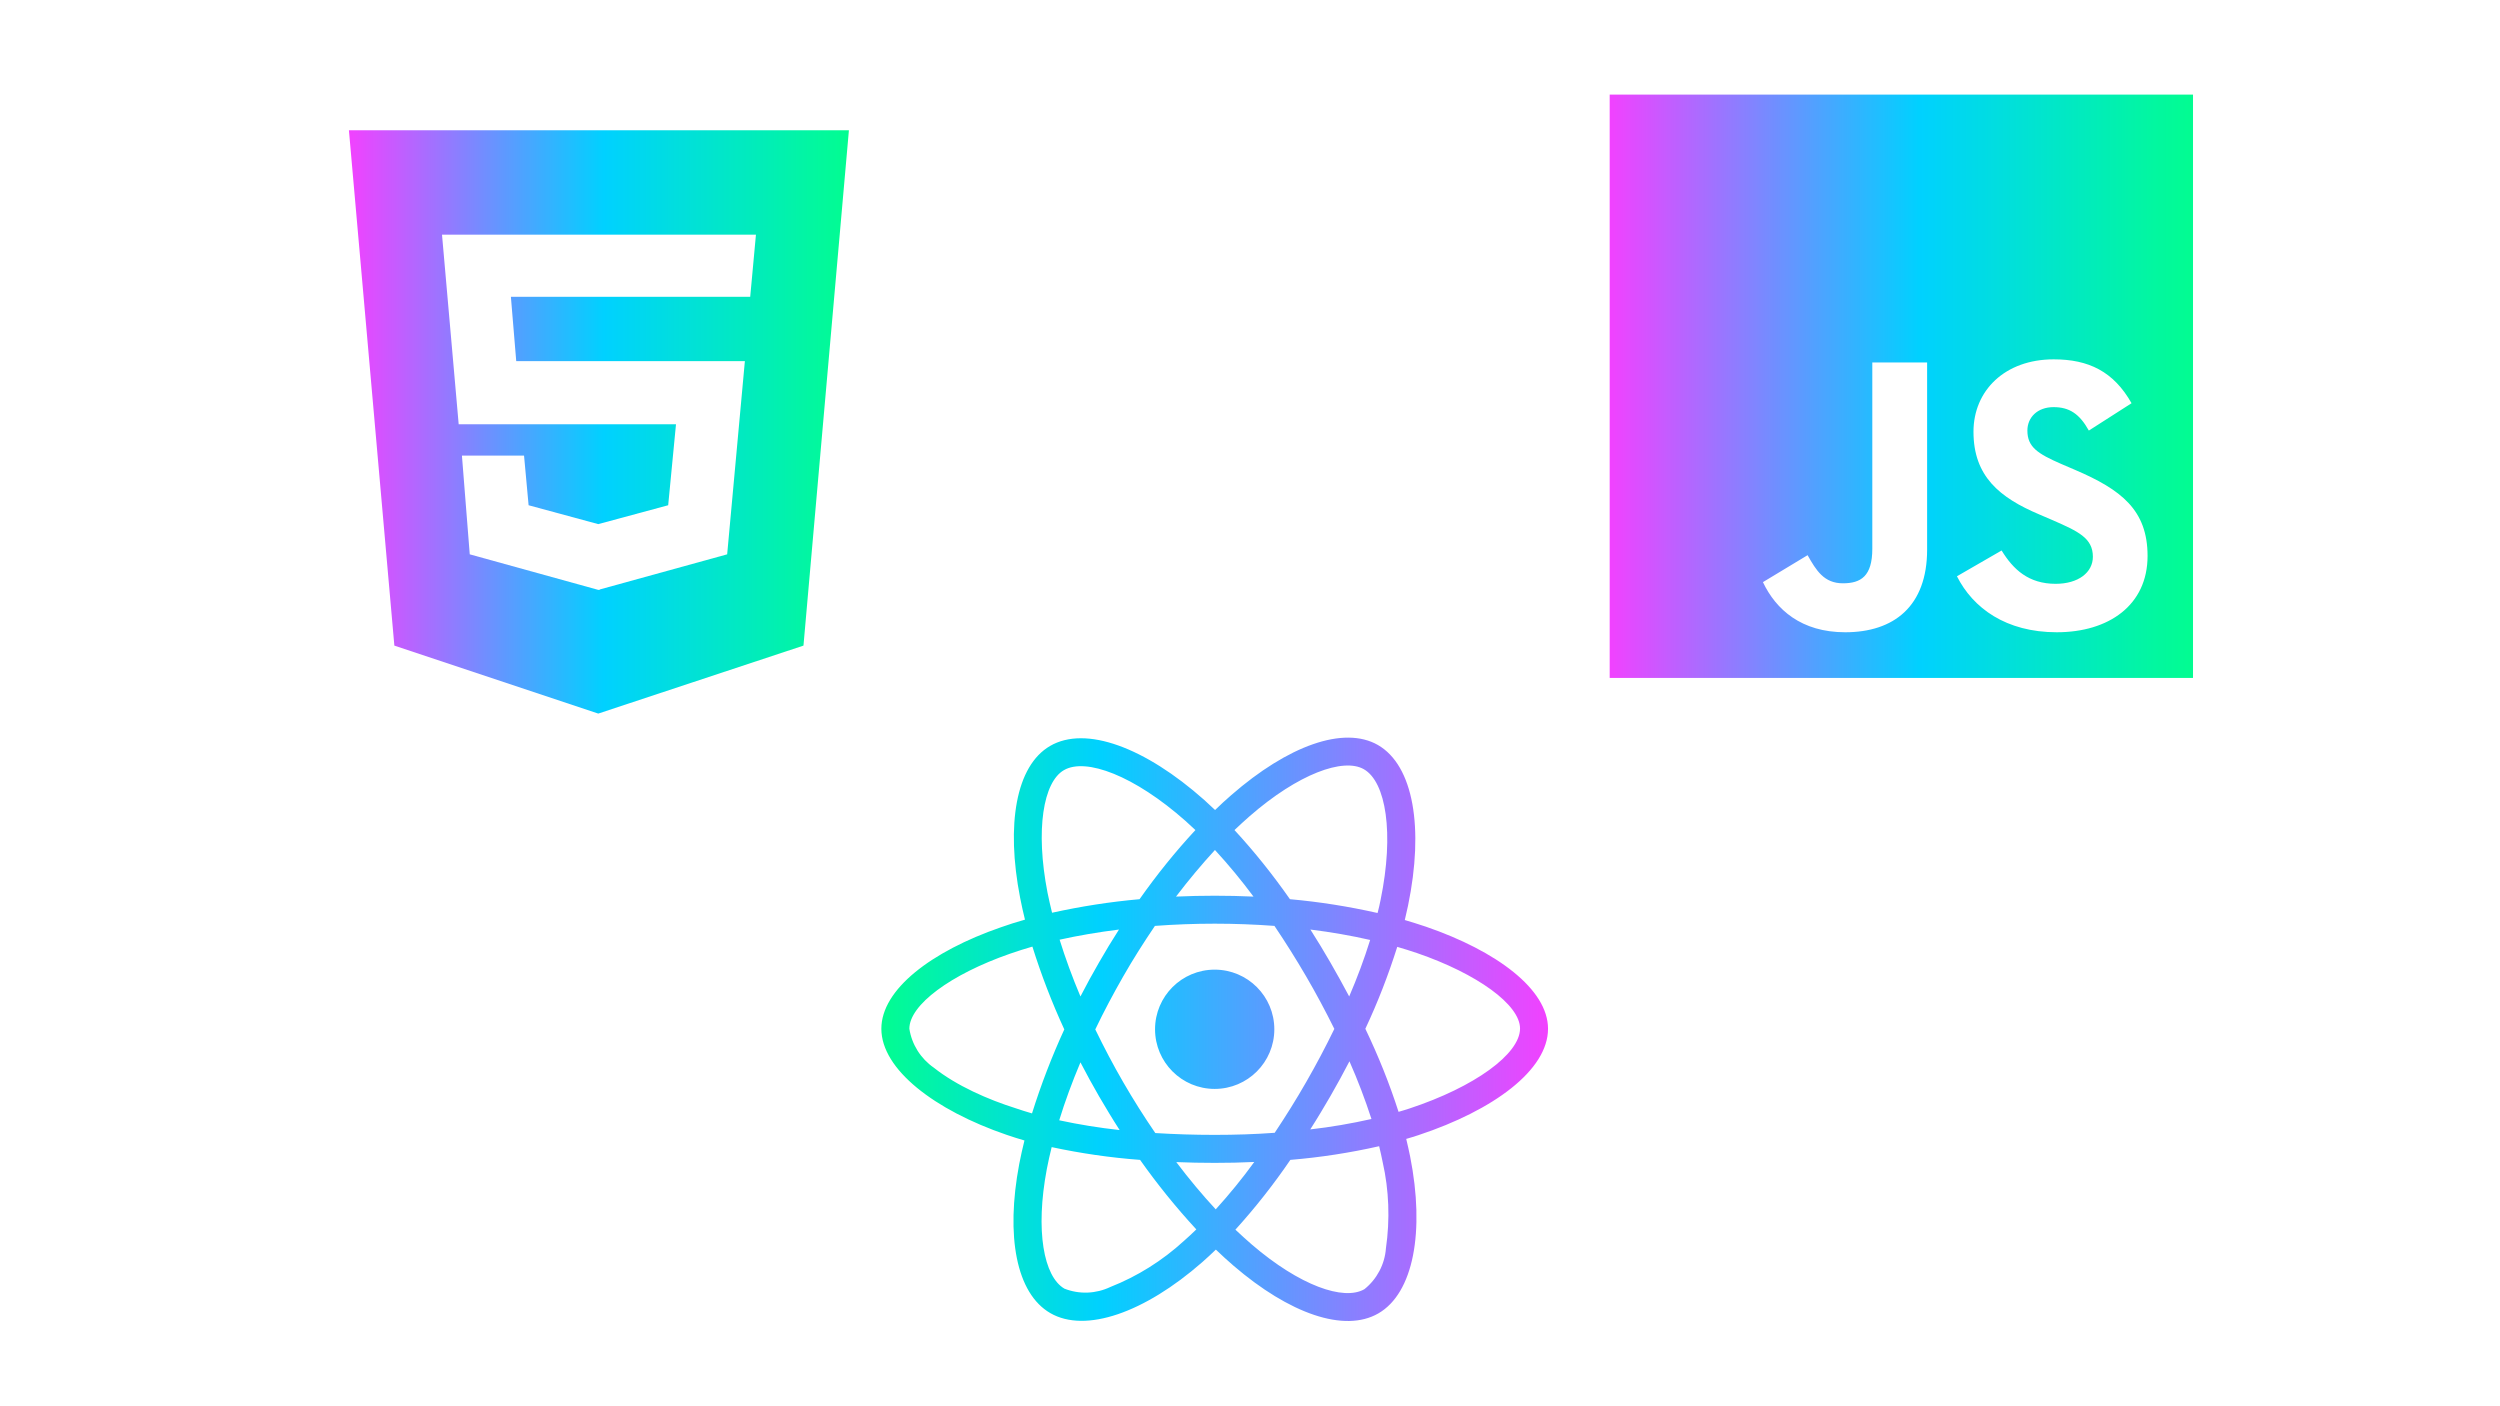
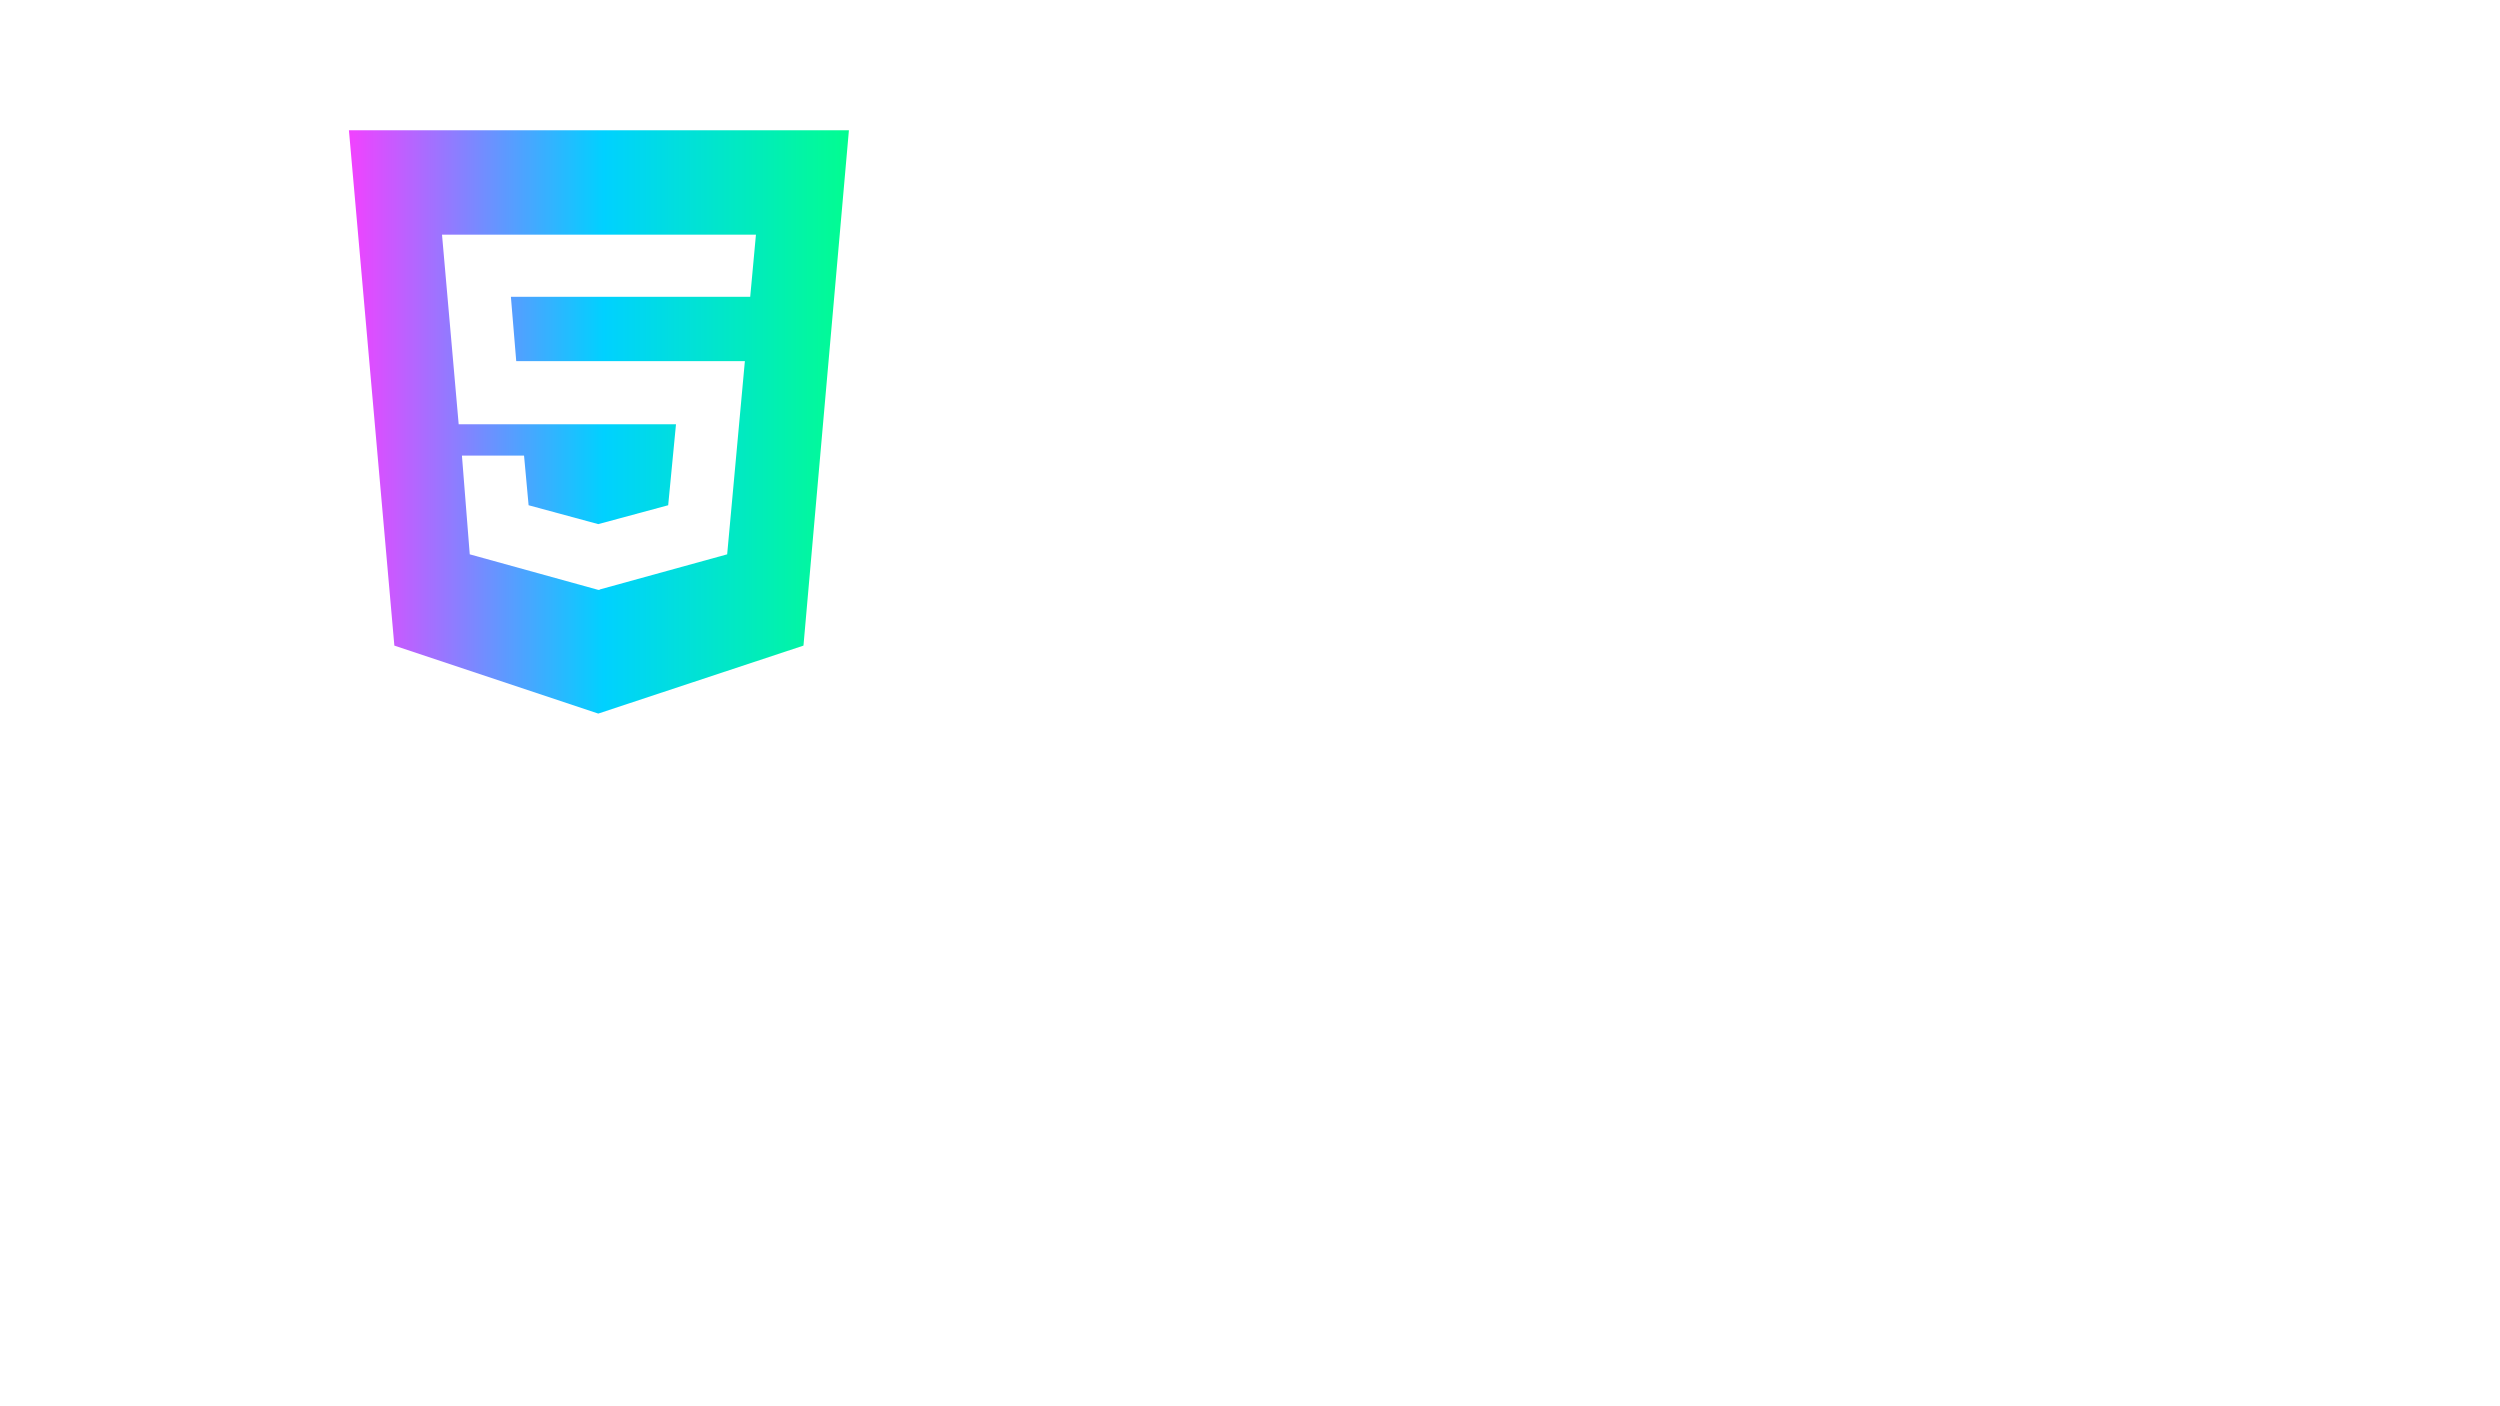
<svg xmlns="http://www.w3.org/2000/svg" id="edyjW2B5Tmf1" viewBox="0 0 1920 1080" shape-rendering="geometricPrecision" text-rendering="geometricPrecision">
  <defs>
    <linearGradient id="eFRBuSjy0hb2-fill" x1="0" y1="0.5" x2="1" y2="0.5" spreadMethod="pad" gradientUnits="objectBoundingBox" gradientTransform="translate(0 0)">
      <stop id="eFRBuSjy0hb2-fill-0" offset="0%" stop-color="#f241ff" />
      <stop id="eFRBuSjy0hb2-fill-1" offset="51%" stop-color="#00d1ff" />
      <stop id="eFRBuSjy0hb2-fill-2" offset="100%" stop-color="#02fd90" />
    </linearGradient>
    <linearGradient id="eFRBuSjy0hb3-fill" x1="0" y1="0.5" x2="1" y2="0.5" spreadMethod="pad" gradientUnits="objectBoundingBox" gradientTransform="translate(0 0)">
      <stop id="eFRBuSjy0hb3-fill-0" offset="0%" stop-color="#02fd90" />
      <stop id="eFRBuSjy0hb3-fill-1" offset="33%" stop-color="#00d1ff" />
      <stop id="eFRBuSjy0hb3-fill-2" offset="100%" stop-color="#f241ff" />
    </linearGradient>
    <linearGradient id="eFRBuSjy0hb4-fill" x1="0" y1="0.5" x2="1" y2="0.5" spreadMethod="pad" gradientUnits="objectBoundingBox" gradientTransform="translate(0 0)">
      <stop id="eFRBuSjy0hb4-fill-0" offset="0%" stop-color="#f241ff" />
      <stop id="eFRBuSjy0hb4-fill-1" offset="53%" stop-color="#00d1ff" />
      <stop id="eFRBuSjy0hb4-fill-2" offset="100%" stop-color="#02fd90" />
    </linearGradient>
  </defs>
  <path d="M0,32L34.9,427.8L191.5,480l157.6-52.2L384,32L0,32ZM308.2,159.9h-183.8l4.1,49.4h175.6L290.5,357.7l-97.9,27v.3h-1.1L92.8,357.7l-6-75.8h47.7L138,320l53.5,14.5L245.2,320l6-62.2h-166.9L71.5,112.2h241.1l-4.4,47.7Z" transform="translate(267.966 68.028)" fill="url(#eFRBuSjy0hb2-fill)" />
-   <path d="M0,32v448h448v-448L0,32ZM243.8,381.4c0,43.6-25.6,63.5-62.9,63.5-33.7,0-53.2-17.4-63.2-38.5L152,385.7c6.6,11.7,12.6,21.6,27.1,21.6c13.8,0,22.6-5.4,22.6-26.5v-143.1h42.1v143.7Zm99.6,63.5c-39.1,0-64.4-18.6-76.7-43L301,382.1c9,14.7,20.8,25.6,41.5,25.6c17.4,0,28.6-8.7,28.6-20.8c0-14.4-11.4-19.5-30.7-28l-10.5-4.5c-30.4-12.9-50.5-29.2-50.5-63.5c0-31.6,24.1-55.6,61.6-55.6c26.8,0,46,9.3,59.8,33.7L368,290c-7.2-12.9-15-18-27.1-18-12.3,0-20.1,7.8-20.1,18c0,12.6,7.8,17.7,25.9,25.6l10.5,4.5c35.8,15.3,55.9,31,55.9,66.2c0,37.8-29.8,58.6-69.7,58.6Z" transform="translate(1236.233 40.676)" fill="url(#eFRBuSjy0hb4-fill)" />
-   <path d="M418.2,177.2c-5.4-1.8-10.8-3.5-16.2-5.1.9-3.7,1.7-7.4,2.5-11.1c12.3-59.6,4.2-107.5-23.1-123.3-26.3-15.1-69.2.6-112.6,38.4-4.3,3.7-8.5,7.6-12.5,11.5-2.7-2.6-5.5-5.2-8.3-7.7-45.5-40.4-91.1-57.4-118.4-41.5-26.2,15.2-34,60.3-23,116.7c1.1,5.6,2.3,11.1,3.7,16.7-6.4,1.8-12.7,3.8-18.6,5.9C38.3,196.2,0,225.4,0,255.6c0,31.2,40.8,62.5,96.3,81.5c4.5,1.5,9,3,13.6,4.3-1.5,6-2.8,11.9-4,18-10.5,55.5-2.3,99.5,23.9,114.6c27,15.6,72.4-.4,116.6-39.1c3.5-3.1,7-6.3,10.5-9.7c4.4,4.3,9,8.4,13.6,12.4c42.8,36.8,85.1,51.7,111.2,36.6c27-15.6,35.8-62.9,24.4-120.5-.9-4.4-1.9-8.9-3-13.5c3.2-.9,6.3-1.9,9.4-2.9c57.7-19.1,99.5-50,99.5-81.7c0-30.3-39.4-59.7-93.8-78.4ZM282.9,92.3c37.2-32.4,71.9-45.1,87.7-36c16.9,9.7,23.4,48.9,12.8,100.4-.7,3.4-1.4,6.7-2.3,10-22.2-5-44.7-8.6-67.3-10.6-13-18.6-27.2-36.4-42.6-53.1c3.9-3.7,7.7-7.2,11.7-10.7ZM167.2,307.5c5.1,8.7,10.3,17.4,15.8,25.9-15.6-1.7-31.1-4.2-46.4-7.5c4.4-14.4,9.9-29.3,16.3-44.5c4.6,8.8,9.3,17.5,14.3,26.1ZM136.9,187.2c14.4-3.2,29.7-5.8,45.6-7.8-5.3,8.3-10.5,16.8-15.4,25.4-4.9,8.5-9.7,17.2-14.2,26-6.3-14.9-11.6-29.5-16-43.6Zm27.4,68.9c6.6-13.8,13.8-27.3,21.4-40.6s15.8-26.2,24.4-38.9c15-1.1,30.3-1.7,45.9-1.7s31,.6,45.9,1.7c8.5,12.6,16.6,25.5,24.3,38.7s14.9,26.7,21.7,40.4c-6.7,13.8-13.9,27.4-21.6,40.8-7.6,13.3-15.7,26.2-24.2,39-14.9,1.1-30.4,1.6-46.1,1.6s-30.9-.5-45.6-1.4c-8.7-12.7-16.9-25.7-24.6-39s-14.8-26.8-21.5-40.6Zm180.6,51.2c5.1-8.8,9.9-17.7,14.6-26.7c6.4,14.5,12,29.2,16.9,44.3-15.5,3.5-31.2,6.2-47,8c5.4-8.4,10.5-17,15.5-25.6Zm14.4-76.5c-4.7-8.8-9.5-17.6-14.5-26.2-4.9-8.5-10-16.9-15.3-25.2c16.1,2,31.5,4.7,45.9,8-4.6,14.8-10,29.2-16.1,43.4ZM256.2,118.3c10.5,11.4,20.4,23.4,29.6,35.8-19.8-.9-39.7-.9-59.5,0c9.8-12.9,19.9-24.9,29.9-35.8ZM140.2,57c16.8-9.8,54.1,4.2,93.4,39c2.5,2.2,5,4.6,7.6,7-15.5,16.7-29.8,34.5-42.9,53.1-22.6,2-45,5.5-67.2,10.4-1.3-5.1-2.4-10.3-3.5-15.5-9.4-48.4-3.2-84.9,12.6-94ZM115.7,320.6c-4.2-1.2-8.3-2.5-12.4-3.9-21.3-6.7-45.5-17.3-63-31.2-10.1-7-16.9-17.8-18.8-29.9c0-18.3,31.6-41.7,77.2-57.6c5.7-2,11.5-3.8,17.3-5.5c6.8,21.7,15,43,24.5,63.6-9.6,20.9-17.9,42.5-24.8,64.5Zm116.6,98c-16.5,15.1-35.6,27.1-56.4,35.3-11.1,5.3-23.9,5.8-35.3,1.3-15.9-9.2-22.5-44.5-13.5-92c1.1-5.6,2.3-11.2,3.7-16.7c22.4,4.8,45,8.1,67.9,9.8c13.2,18.7,27.7,36.6,43.2,53.4-3.2,3.1-6.4,6.1-9.6,8.9Zm24.5-24.3c-10.2-11-20.4-23.2-30.3-36.3c9.6.4,19.5.6,29.5.6c10.3,0,20.4-.2,30.4-.7-9.2,12.7-19.1,24.8-29.6,36.4Zm130.7,30c-.9,12.2-6.9,23.6-16.5,31.3-15.9,9.2-49.8-2.8-86.4-34.2-4.2-3.6-8.4-7.5-12.7-11.5c15.3-16.9,29.4-34.8,42.2-53.6c22.9-1.9,45.7-5.4,68.2-10.5c1,4.1,1.9,8.2,2.7,12.2c4.9,21.6,5.7,44.1,2.5,66.3Zm18.2-107.5c-2.8.9-5.6,1.8-8.5,2.6-7-21.8-15.6-43.1-25.5-63.8c9.6-20.4,17.7-41.4,24.5-62.9c5.2,1.5,10.2,3.1,15,4.7c46.6,16,79.3,39.8,79.3,58c0,19.6-34.9,44.9-84.8,61.4ZM256,301.8c25.3,0,45.8-20.5,45.8-45.8s-20.5-45.8-45.8-45.8-45.8,20.5-45.8,45.8s20.5,45.8,45.8,45.8Z" transform="translate(676.881 534.487)" fill="url(#eFRBuSjy0hb3-fill)" />
</svg>